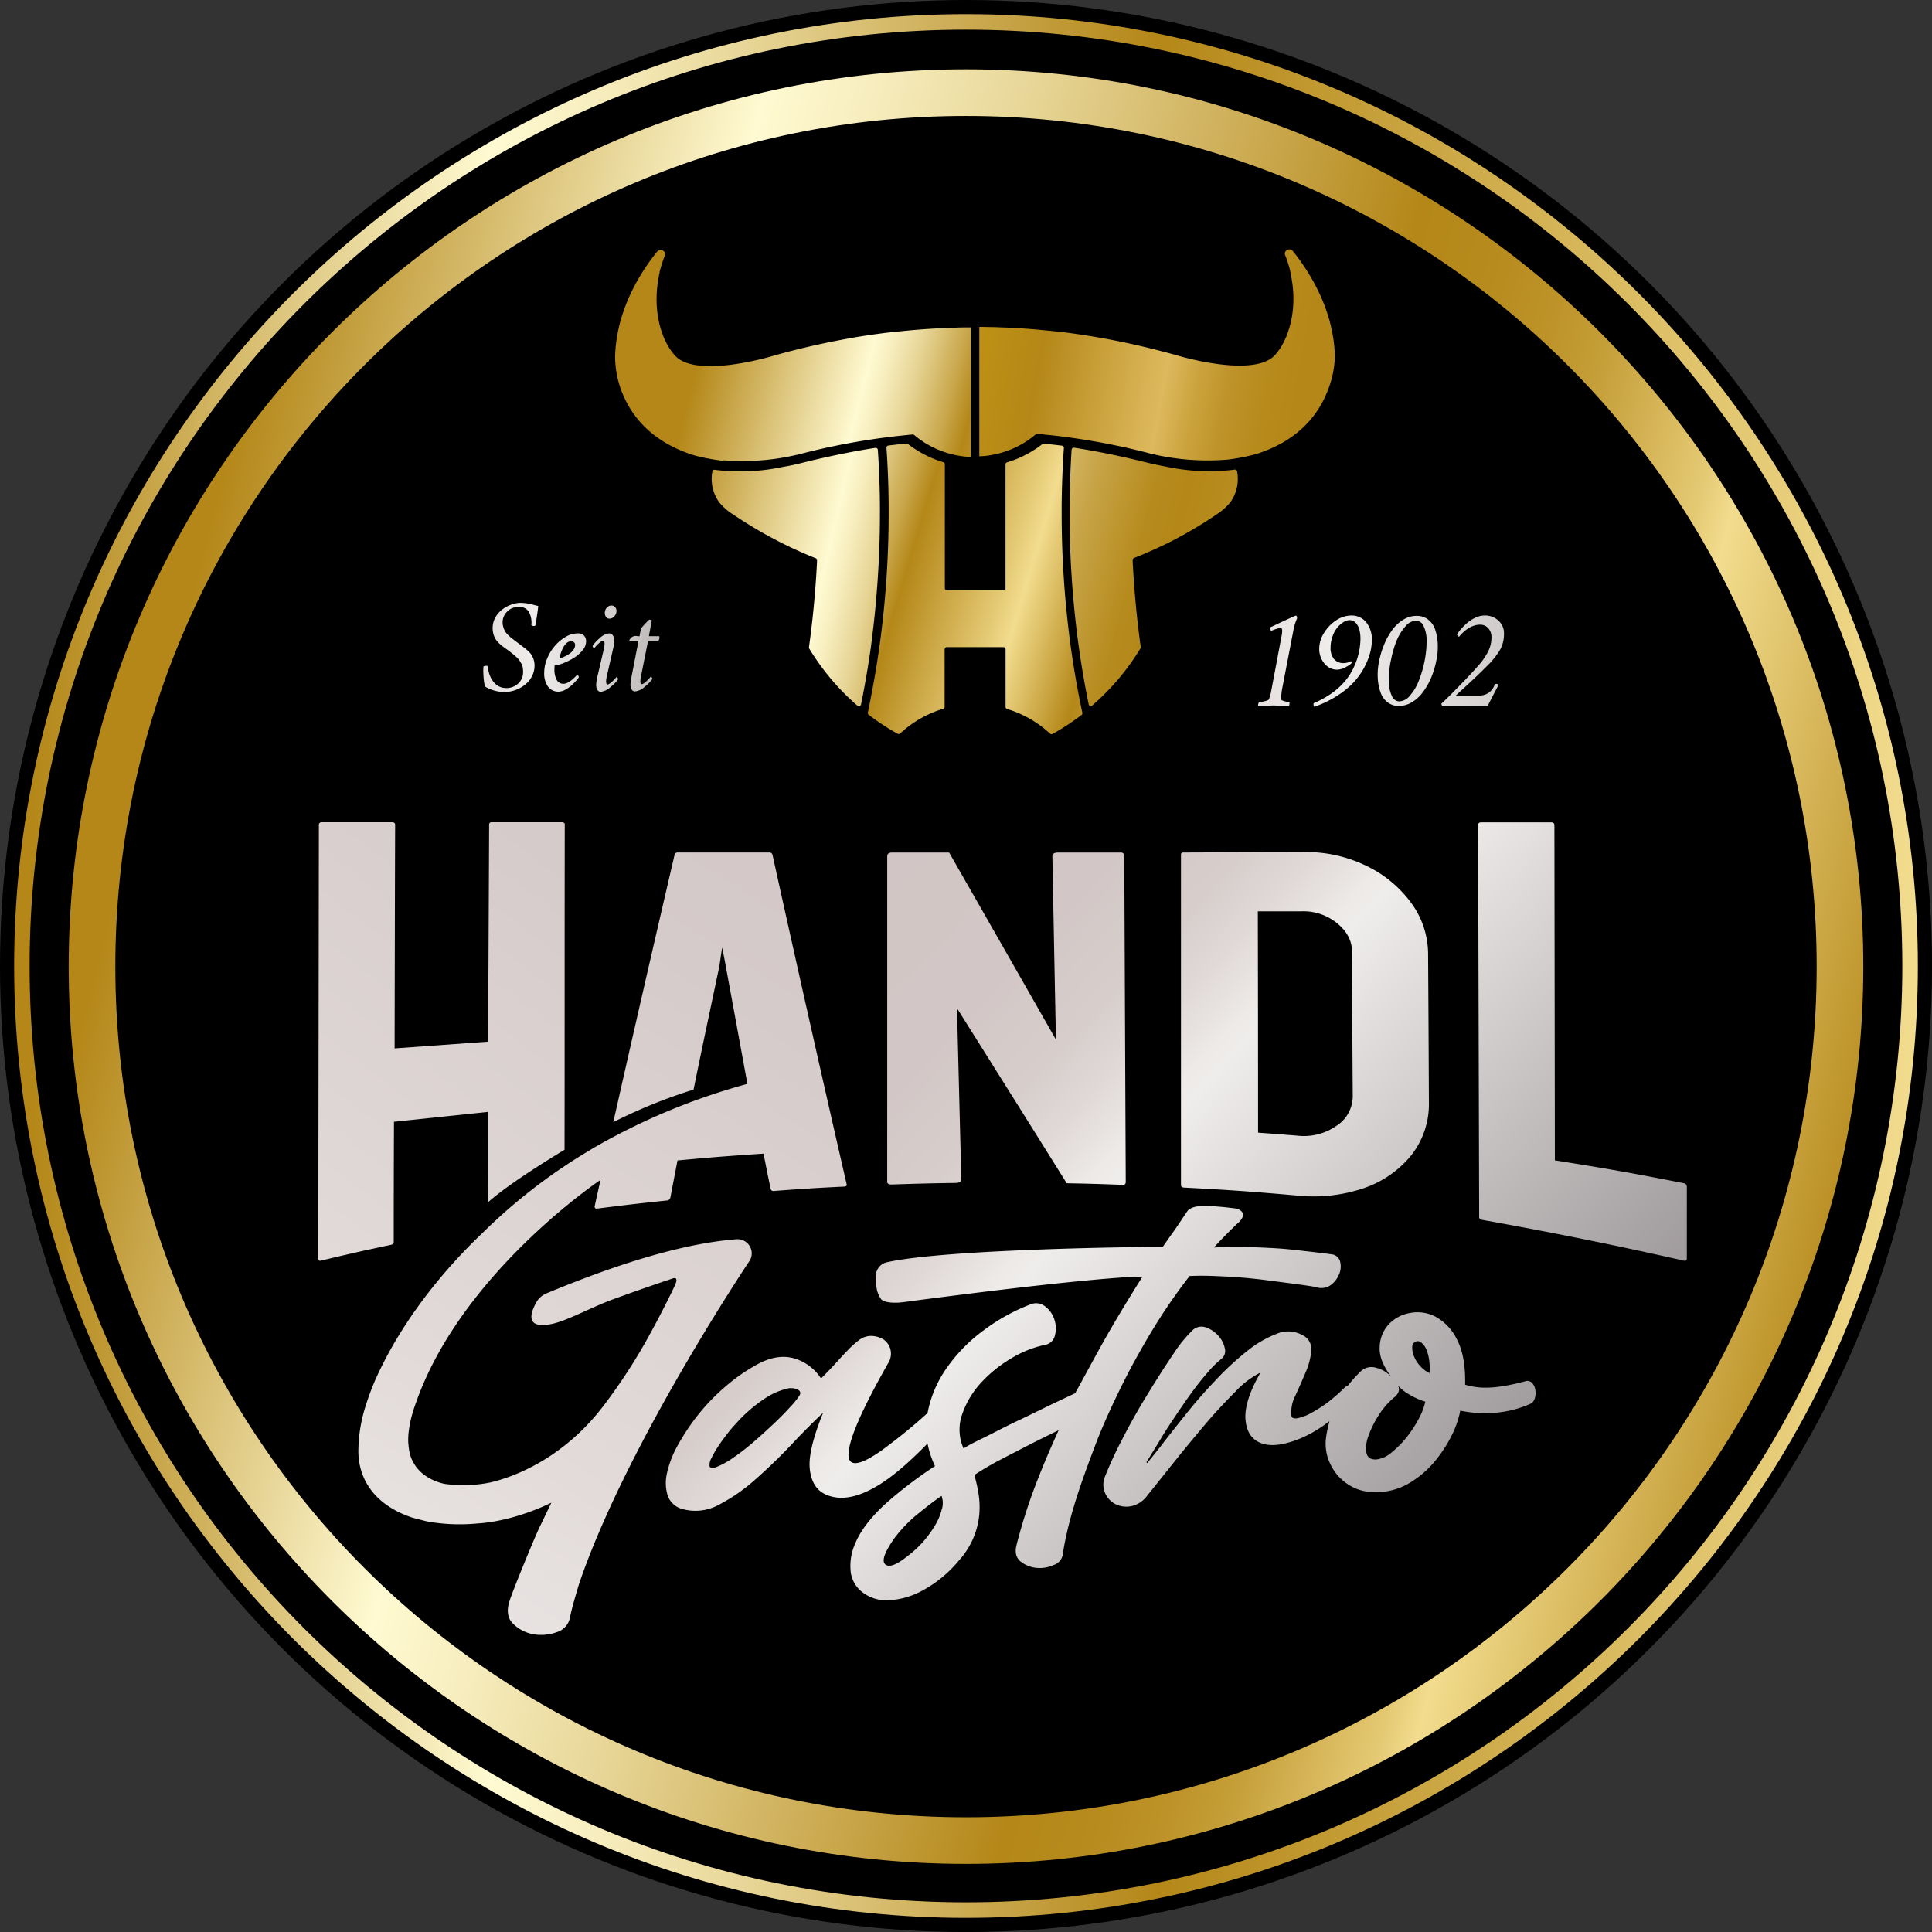
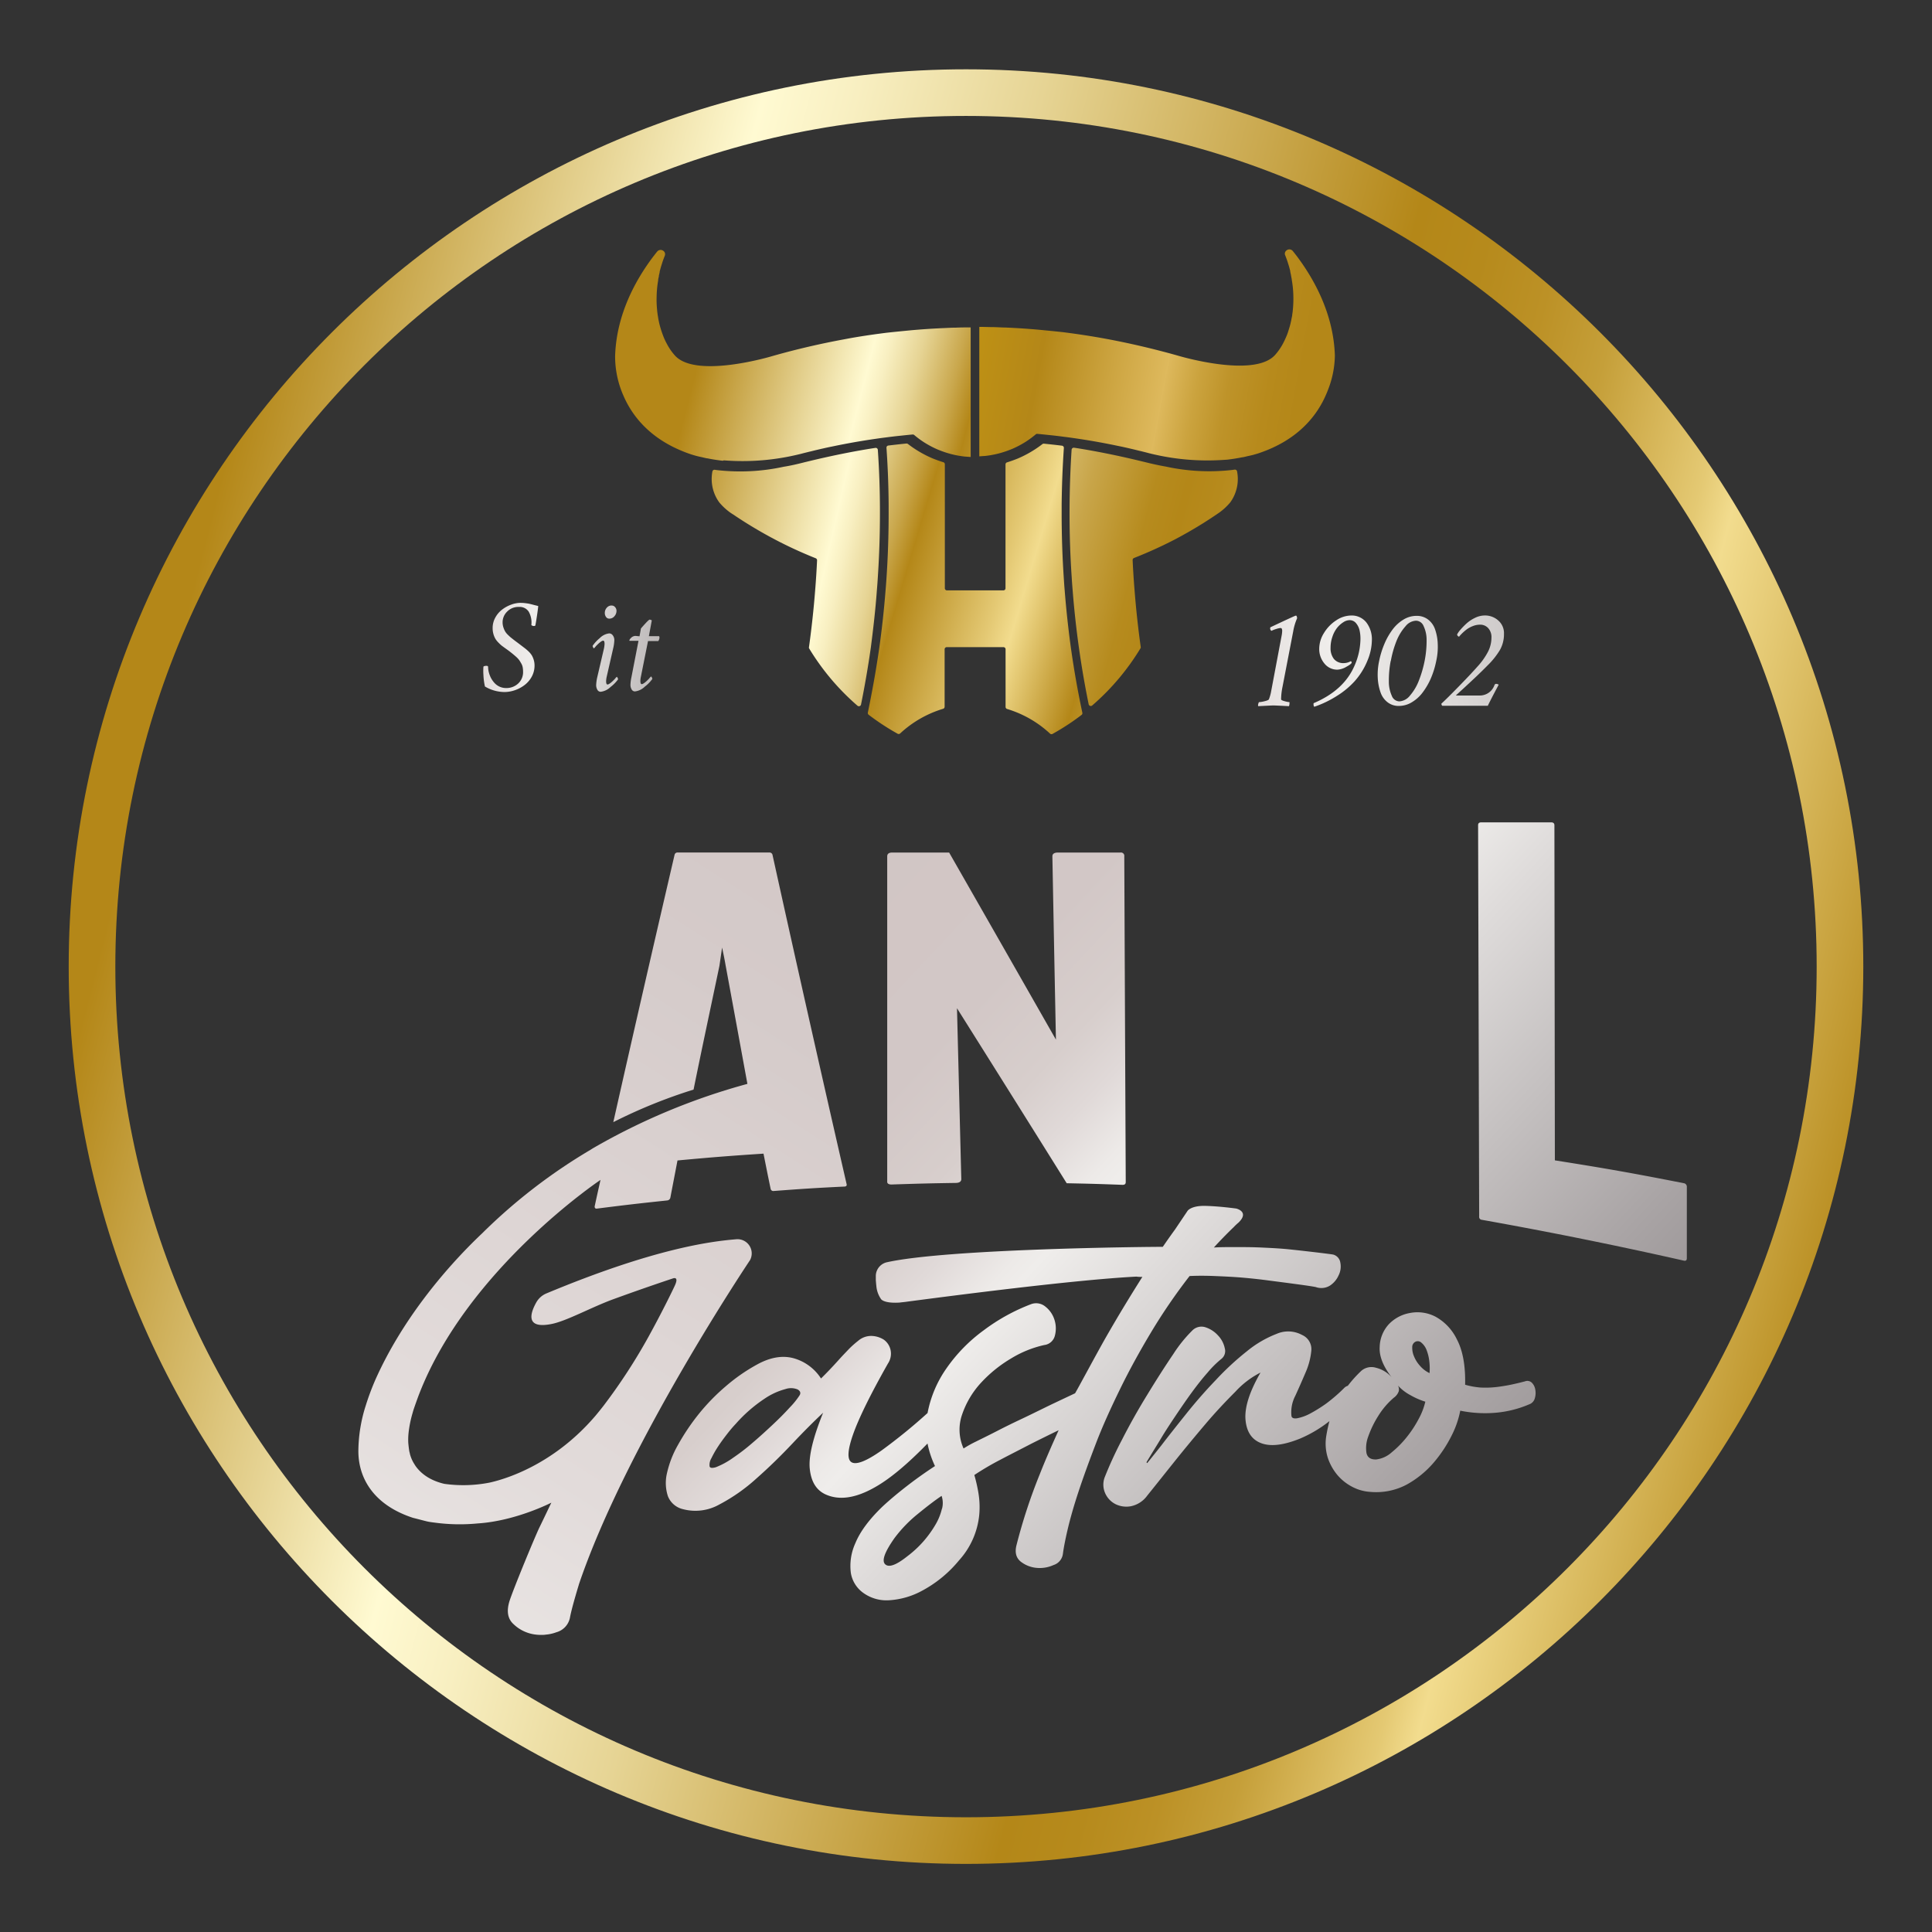
<svg xmlns="http://www.w3.org/2000/svg" xmlns:xlink="http://www.w3.org/1999/xlink" viewBox="0 0 543.59 543.59">
  <rect x="0" y="0" width="543.59" height="543.59" fill="#333333" stroke="none" />
  <defs>
    <style>.cls-1{fill:url(#Unbenannter_Verlauf_34);}.cls-2{fill:url(#Unbenannter_Verlauf_34-2);}.cls-3{fill:url(#Unbenannter_Verlauf_34-3);}.cls-4{fill:url(#Unbenannter_Verlauf_34-4);}.cls-5{fill:url(#Unbenannter_Verlauf_34-5);}.cls-6{fill:url(#Unbenannter_Verlauf_34-6);}.cls-7{fill:url(#Unbenannter_Verlauf_34-7);}.cls-8{fill:url(#Unbenannter_Verlauf_34-8);}.cls-9{fill:url(#Unbenannter_Verlauf_18);}.cls-10{fill:url(#Unbenannter_Verlauf_14);}.cls-11{fill:url(#Unbenannter_Verlauf_22);}.cls-12{fill:url(#Unbenannter_Verlauf_14-2);}.cls-13{fill:url(#Unbenannter_Verlauf_21);}.cls-14{fill:url(#Unbenannter_Verlauf_20);}.cls-15{fill:url(#Unbenannter_Verlauf_36);}.cls-16{fill:url(#Unbenannter_Verlauf_36-2);}.cls-17{fill:url(#Unbenannter_Verlauf_36-3);}.cls-18{fill:url(#Unbenannter_Verlauf_36-4);}.cls-19{fill:url(#Unbenannter_Verlauf_20-2);}.cls-20{fill:url(#Unbenannter_Verlauf_36-5);}.cls-21{fill:url(#Unbenannter_Verlauf_11);}.cls-22{fill:url(#Unbenannter_Verlauf_7);}</style>
    <linearGradient id="Unbenannter_Verlauf_34" x1="103.19" y1="195.18" x2="297.42" y2="199.38" gradientUnits="userSpaceOnUse">
      <stop offset="0.05" stop-color="#d1c5c4" />
      <stop offset="0.13" stop-color="#d5cbca" />
      <stop offset="0.22" stop-color="#e2dbda" />
      <stop offset="0.3" stop-color="#efedeb" />
      <stop offset="0.39" stop-color="#d9d6d5" />
      <stop offset="0.58" stop-color="#a09b9c" />
      <stop offset="0.77" stop-color="#615a5d" />
    </linearGradient>
    <linearGradient id="Unbenannter_Verlauf_34-2" x1="103.11" y1="199.1" x2="297.33" y2="203.29" xlink:href="#Unbenannter_Verlauf_34" />
    <linearGradient id="Unbenannter_Verlauf_34-3" x1="103.2" y1="194.94" x2="297.42" y2="199.14" xlink:href="#Unbenannter_Verlauf_34" />
    <linearGradient id="Unbenannter_Verlauf_34-4" x1="103.16" y1="196.73" x2="297.38" y2="200.93" xlink:href="#Unbenannter_Verlauf_34" />
    <linearGradient id="Unbenannter_Verlauf_34-5" x1="269.75" y1="215.44" x2="658.82" y2="158.93" xlink:href="#Unbenannter_Verlauf_34" />
    <linearGradient id="Unbenannter_Verlauf_34-6" x1="269.99" y1="217.07" x2="659.06" y2="160.56" xlink:href="#Unbenannter_Verlauf_34" />
    <linearGradient id="Unbenannter_Verlauf_34-7" x1="270.43" y1="220.08" x2="659.49" y2="163.57" xlink:href="#Unbenannter_Verlauf_34" />
    <linearGradient id="Unbenannter_Verlauf_34-8" x1="270.87" y1="223.12" x2="659.93" y2="166.61" xlink:href="#Unbenannter_Verlauf_34" />
    <linearGradient id="Unbenannter_Verlauf_18" x1="158.41" y1="141.44" x2="371.39" y2="205.26" gradientUnits="userSpaceOnUse">
      <stop offset="0.37" stop-color="#fffad2" />
      <stop offset="0.39" stop-color="#f8efc1" />
      <stop offset="0.43" stop-color="#e6d494" />
      <stop offset="0.48" stop-color="#c9a74c" />
      <stop offset="0.51" stop-color="#b48718" />
      <stop offset="0.63" stop-color="#e4c974" />
      <stop offset="0.66" stop-color="#f2dc8e" />
      <stop offset="0.76" stop-color="#b48718" />
      <stop offset="1" stop-color="#fffad2" />
    </linearGradient>
    <linearGradient id="Unbenannter_Verlauf_14" x1="163.58" y1="155.56" x2="380.38" y2="204.84" gradientUnits="userSpaceOnUse">
      <stop offset="0.16" stop-color="#b48718" />
      <stop offset="0.37" stop-color="#fffad2" />
      <stop offset="0.39" stop-color="#f8efc1" />
      <stop offset="0.43" stop-color="#e6d494" />
      <stop offset="0.48" stop-color="#c9a74c" />
      <stop offset="0.51" stop-color="#b48718" />
      <stop offset="0.64" stop-color="#e4c974" />
      <stop offset="0.67" stop-color="#f2dc8e" />
      <stop offset="1" stop-color="#fffad2" />
    </linearGradient>
    <linearGradient id="Unbenannter_Verlauf_22" x1="181.37" y1="137.88" x2="396.31" y2="194.77" gradientUnits="userSpaceOnUse">
      <stop offset="0.01" stop-color="#fccb00" />
      <stop offset="0.46" stop-color="#fffad2" />
      <stop offset="0.51" stop-color="#eada9e" />
      <stop offset="0.56" stop-color="#d7bc6e" />
      <stop offset="0.61" stop-color="#c8a549" />
      <stop offset="0.66" stop-color="#bd952e" />
      <stop offset="0.69" stop-color="#b68b1e" />
      <stop offset="0.73" stop-color="#b48718" />
      <stop offset="0.77" stop-color="#b68a1c" />
      <stop offset="0.83" stop-color="#bd9329" />
      <stop offset="0.88" stop-color="#c8a23d" />
      <stop offset="0.93" stop-color="#d7b75b" />
      <stop offset="0.98" stop-color="#ead280" />
      <stop offset="1" stop-color="#f2dc8e" />
    </linearGradient>
    <linearGradient id="Unbenannter_Verlauf_14-2" x1="173.98" y1="105.76" x2="389.35" y2="160.96" xlink:href="#Unbenannter_Verlauf_14" />
    <linearGradient id="Unbenannter_Verlauf_21" x1="176.61" y1="85.25" x2="395.31" y2="125.33" gradientUnits="userSpaceOnUse">
      <stop offset="0.01" stop-color="#fccb00" />
      <stop offset="0.59" stop-color="#b48718" />
      <stop offset="0.68" stop-color="#cca440" />
      <stop offset="0.75" stop-color="#deb95d" />
      <stop offset="0.75" stop-color="#ddb85c" />
      <stop offset="0.79" stop-color="#cba33e" />
      <stop offset="0.83" stop-color="#be9329" />
      <stop offset="0.88" stop-color="#b78a1c" />
      <stop offset="0.92" stop-color="#b48718" />
    </linearGradient>
    <linearGradient id="Unbenannter_Verlauf_20" x1="225.57" y1="174.74" x2="-174.13" y2="697.05" gradientUnits="userSpaceOnUse">
      <stop offset="0" stop-color="#d1c5c4" />
      <stop offset="0.15" stop-color="#d5cbca" />
      <stop offset="0.36" stop-color="#e2dbda" />
      <stop offset="0.51" stop-color="#efedeb" />
      <stop offset="0.61" stop-color="#d9d6d5" />
      <stop offset="0.8" stop-color="#a09b9c" />
      <stop offset="1" stop-color="#615a5d" />
    </linearGradient>
    <linearGradient id="Unbenannter_Verlauf_36" x1="199.85" y1="212.05" x2="582.38" y2="570.06" gradientUnits="userSpaceOnUse">
      <stop offset="0.09" stop-color="#d1c5c4" />
      <stop offset="0.23" stop-color="#d2c7c6" />
      <stop offset="0.28" stop-color="#d7cecc" />
      <stop offset="0.31" stop-color="#e0d9d8" />
      <stop offset="0.34" stop-color="#edeae8" />
      <stop offset="0.35" stop-color="#efedeb" />
      <stop offset="0.4" stop-color="#dedbda" />
      <stop offset="0.57" stop-color="#a9a4a5" />
      <stop offset="0.71" stop-color="#827c7e" />
      <stop offset="0.83" stop-color="#6a6366" />
      <stop offset="0.9" stop-color="#615a5d" />
    </linearGradient>
    <linearGradient id="Unbenannter_Verlauf_36-2" x1="234.55" y1="174.98" x2="617.08" y2="532.99" xlink:href="#Unbenannter_Verlauf_36" />
    <linearGradient id="Unbenannter_Verlauf_36-3" x1="266.65" y1="140.67" x2="649.18" y2="498.68" xlink:href="#Unbenannter_Verlauf_36" />
    <linearGradient id="Unbenannter_Verlauf_36-4" x1="148.98" y1="266.4" x2="531.51" y2="624.41" xlink:href="#Unbenannter_Verlauf_36" />
    <linearGradient id="Unbenannter_Verlauf_20-2" x1="281.27" y1="214.44" x2="-79.19" y2="778.43" xlink:href="#Unbenannter_Verlauf_20" />
    <linearGradient id="Unbenannter_Verlauf_36-5" x1="181.91" y1="231.21" x2="564.45" y2="589.22" xlink:href="#Unbenannter_Verlauf_36" />
    <linearGradient id="Unbenannter_Verlauf_11" x1="15.65" y1="285.95" x2="551.28" y2="285.95" gradientUnits="userSpaceOnUse">
      <stop offset="0.01" stop-color="#b48718" />
      <stop offset="0.25" stop-color="#fffad2" />
      <stop offset="0.3" stop-color="#f8efc1" />
      <stop offset="0.39" stop-color="#e6d494" />
      <stop offset="0.51" stop-color="#c9a74c" />
      <stop offset="0.6" stop-color="#b48718" />
      <stop offset="0.91" stop-color="#e4c974" />
      <stop offset="1" stop-color="#f2dc8e" />
    </linearGradient>
    <linearGradient id="Unbenannter_Verlauf_7" x1="48.81" y1="226.03" x2="538.01" y2="351.32" gradientUnits="userSpaceOnUse">
      <stop offset="0.01" stop-color="#b48718" />
      <stop offset="0.25" stop-color="#fffad2" />
      <stop offset="0.3" stop-color="#f8efc1" />
      <stop offset="0.4" stop-color="#e6d494" />
      <stop offset="0.53" stop-color="#c9a74c" />
      <stop offset="0.62" stop-color="#b48718" />
      <stop offset="0.66" stop-color="#b68a1c" />
      <stop offset="0.7" stop-color="#bc9126" />
      <stop offset="0.74" stop-color="#c59f39" />
      <stop offset="0.77" stop-color="#d3b152" />
      <stop offset="0.81" stop-color="#e4c973" />
      <stop offset="0.83" stop-color="#f2dc8e" />
      <stop offset="1" stop-color="#b48718" />
    </linearGradient>
  </defs>
  <g id="Ebene_2" data-name="Ebene 2">
-     <circle cx="271.8" cy="271.8" r="271.8" />
-   </g>
+     </g>
  <g id="Ebene_1" data-name="Ebene 1">
    <path class="cls-1" d="M158,183.78a12.33,12.33,0,0,1,1.5.09c.49.07.87.12,1.13.18s.68.16,1.26.32l1.22.3c-.05.61-.17,1.51-.35,2.7s-.32,2.08-.44,2.66c0,.17-.16.26-.37.26a1.06,1.06,0,0,1-.78-.26,6.22,6.22,0,0,0-.71-3.72,3,3,0,0,0-2.76-1.38,4.38,4.38,0,0,0-3.37,1.34,4.19,4.19,0,0,0-1.25,2.94,4.63,4.63,0,0,0,.2,1.39,6.56,6.56,0,0,0,.45,1.1,4.35,4.35,0,0,0,.77,1c.36.35.64.62.85.79s.55.44,1,.79.8.6,1,.75.55.42,1,.76l1.09.83a12.62,12.62,0,0,1,1,.88,5.53,5.53,0,0,1,.87,1.07,6.07,6.07,0,0,1,.53,1.24,5.44,5.44,0,0,1,.23,1.58,6.5,6.5,0,0,1-.76,3.11,7.41,7.41,0,0,1-2,2.37,9.53,9.53,0,0,1-2.72,1.47,9.12,9.12,0,0,1-3,.53,10.85,10.85,0,0,1-5.48-1.56,18.48,18.48,0,0,1-.42-3.21,15.81,15.81,0,0,1,0-2.37c.12-.15.42-.23.93-.23a.4.4,0,0,1,.38.23,6.7,6.7,0,0,0,.16,1.41,8,8,0,0,0,.56,1.59,6.85,6.85,0,0,0,1,1.5,4.49,4.49,0,0,0,1.45,1.1,4.41,4.41,0,0,0,1.94.42,4.84,4.84,0,0,0,3.34-1.26,4.33,4.33,0,0,0,1.39-3.38,6.67,6.67,0,0,0-.11-1.22,3.3,3.3,0,0,0-.41-1.08c-.2-.34-.37-.63-.53-.87a6.16,6.16,0,0,0-.75-.84c-.35-.32-.62-.55-.81-.71s-.49-.41-.93-.75c-.27-.22-.65-.5-1.14-.85s-.89-.64-1.19-.86a9.48,9.48,0,0,1-1-.91,6.05,6.05,0,0,1-.9-1.1,6,6,0,0,1-.79-3.05,6,6,0,0,1,.73-2.91,7.14,7.14,0,0,1,1.89-2.25,9.41,9.41,0,0,1,2.52-1.4A7.75,7.75,0,0,1,158,183.78Z" transform="translate(-11.67 -14.16)" />
-     <path class="cls-2" d="M174.16,192.37A2.37,2.37,0,0,1,176,193a2.4,2.4,0,0,1,.58,1.64,4,4,0,0,1-1.05,2.54,9.63,9.63,0,0,1-2.51,2.15,17.85,17.85,0,0,1-2.91,1.44,6.92,6.92,0,0,1-2.36.56,5.21,5.21,0,0,0-.08,1.19,5.83,5.83,0,0,0,.63,2.92,2.08,2.08,0,0,0,1.95,1.1,2,2,0,0,0,.64-.11,3.75,3.75,0,0,0,.65-.28,4.4,4.4,0,0,0,.63-.4,5.88,5.88,0,0,0,.58-.46c.17-.14.34-.3.51-.46a5.64,5.64,0,0,0,.42-.41,3.65,3.65,0,0,0,.27-.3l.14-.15c.06,0,.15.1.27.29a1,1,0,0,1,.17.46,7,7,0,0,1-.78,1,16.89,16.89,0,0,1-1.34,1.32,8.48,8.48,0,0,1-1.76,1.22,4,4,0,0,1-1.79.5,3.59,3.59,0,0,1-3-1.4,6.48,6.48,0,0,1-1.07-4,10.16,10.16,0,0,1,.87-4,13.12,13.12,0,0,1,2.2-3.56,11.82,11.82,0,0,1,3-2.47A6.61,6.61,0,0,1,174.16,192.37Zm-5,6.93a3,3,0,0,0,1.12-.31,8.72,8.72,0,0,0,1.43-.77,4.5,4.5,0,0,0,1.25-1.17,2.36,2.36,0,0,0,.53-1.41,1,1,0,0,0-.35-.79,1.19,1.19,0,0,0-.78-.28,1.87,1.87,0,0,0-1.26.54,4.23,4.23,0,0,0-1,1.31,9.66,9.66,0,0,0-.65,1.55A5.72,5.72,0,0,0,169.13,199.3Z" transform="translate(-11.67 -14.16)" />
    <path class="cls-3" d="M181.62,196.54a9.12,9.12,0,0,0,.15-1.19c0-.62-.13-.93-.38-.93a1,1,0,0,0-.45.15,4.56,4.56,0,0,0-.54.39c-.18.15-.37.31-.56.5s-.36.35-.5.5a4.11,4.11,0,0,1-.37.43l-.18.19c-.07,0-.15-.09-.24-.28a1,1,0,0,1-.14-.43,10.43,10.43,0,0,1,2-2.16,4.45,4.45,0,0,1,2.68-1.34,1.25,1.25,0,0,1,1,.56,2.16,2.16,0,0,1,.43,1.37,11.53,11.53,0,0,1-.26,2l-1.9,8.33a6.36,6.36,0,0,0-.15,1.19c0,.62.13.93.38.93a.91.91,0,0,0,.45-.16,3.56,3.56,0,0,0,.54-.38c.18-.15.37-.31.56-.5l.5-.5a4.11,4.11,0,0,1,.37-.43l.18-.19c.07,0,.14.09.24.27a1.09,1.09,0,0,1,.14.44,10.18,10.18,0,0,1-2.1,2.14,4.8,4.8,0,0,1-2.79,1.36,1.05,1.05,0,0,1-.92-.54,2.57,2.57,0,0,1-.35-1.4,11.88,11.88,0,0,1,.27-2Zm2.12-12a1.19,1.19,0,0,1,1,.45,1.55,1.55,0,0,1,.39,1,2.28,2.28,0,0,1-.59,1.56,1.82,1.82,0,0,1-1.43.67,1.07,1.07,0,0,1-.92-.47,1.87,1.87,0,0,1-.35-1.13,2.17,2.17,0,0,1,.56-1.48A1.77,1.77,0,0,1,183.74,184.52Z" transform="translate(-11.67 -14.16)" />
    <path class="cls-4" d="M191.61,193.19,192,191c.3-.37.75-.87,1.33-1.5s1-1,1.1-1a1.09,1.09,0,0,1,.63.22l-.82,4.43h2.8q.18,0,.18.45a1.87,1.87,0,0,1-.33.93H194l-2,10a6.36,6.36,0,0,0-.15,1.19c0,.62.13.93.38.93a.91.91,0,0,0,.45-.16,3.56,3.56,0,0,0,.54-.38,6.3,6.3,0,0,0,.56-.5l.5-.5a4.11,4.11,0,0,1,.37-.43l.19-.19c.06,0,.13.09.23.27a1.09,1.09,0,0,1,.14.44,10.18,10.18,0,0,1-2.1,2.14,4.78,4.78,0,0,1-2.79,1.36,1.05,1.05,0,0,1-.92-.54,2.57,2.57,0,0,1-.34-1.4,11.57,11.57,0,0,1,.26-2l2-10.3h-2.5s-.07,0-.07-.12.19-.47.56-.79a1.8,1.8,0,0,1,1.15-.47Z" transform="translate(-11.67 -14.16)" />
    <path class="cls-5" d="M369.42,191.65a.73.73,0,0,1-.36-.79q0-.21.12-.24,6.87-3.24,7.05-3.24h.08c.11,0,.18.09.23.27a1.46,1.46,0,0,1,.08.48,15.74,15.74,0,0,0-1.1,3.71l-3,15.56a18.39,18.39,0,0,0-.4,3.52c0,.18.34.36,1,.53a6.21,6.21,0,0,0,1.33.26c.06,0,.06.23,0,.71a1.45,1.45,0,0,1-.12.43c-2.44-.13-3.89-.2-4.36-.2s-1.76.07-4.27.2c-.08-.1-.09-.32,0-.65s.15-.49.26-.49a7.56,7.56,0,0,0,1.53-.26c.71-.17,1.11-.35,1.2-.53a11.87,11.87,0,0,0,.63-2.25L372,194.45l.3-1.58a8.3,8.3,0,0,0,.12-1.08,1.52,1.52,0,0,0-.1-.73.41.41,0,0,0-.4-.2,5.49,5.49,0,0,0-1.14.26A7.56,7.56,0,0,0,369.42,191.65Z" transform="translate(-11.67 -14.16)" />
    <path class="cls-6" d="M388,202.58a4.62,4.62,0,0,1-3.69-1.73,6.33,6.33,0,0,1-1.46-4.19,8.36,8.36,0,0,1,1.34-4.41,11,11,0,0,1,3.44-3.55,7.71,7.71,0,0,1,4.21-1.36,5.24,5.24,0,0,1,4.23,1.9,7.78,7.78,0,0,1,1.59,5.17,15.34,15.34,0,0,1-1.24,5.62,19.89,19.89,0,0,1-3.67,5.87,23.07,23.07,0,0,1-4.83,4,29.37,29.37,0,0,1-6.41,3.1c-.11,0-.19-.12-.24-.38a1.93,1.93,0,0,1,0-.61q8.55-3.63,11.52-10.58a19.15,19.15,0,0,0,1.66-7.51,10.44,10.44,0,0,0-.26-2.44,4.75,4.75,0,0,0-1-2,2.3,2.3,0,0,0-1.8-.83,3.25,3.25,0,0,0-1.74.57,7.14,7.14,0,0,0-1.74,1.55,8.12,8.12,0,0,0-1.33,2.49,9.29,9.29,0,0,0-.54,3.16,4.88,4.88,0,0,0,.93,3.13,3.42,3.42,0,0,0,2.87,1.18,4,4,0,0,0,1.9-.55.45.45,0,0,1,.24.39q0,.39-1.5,1.2A5.58,5.58,0,0,1,388,202.58Z" transform="translate(-11.67 -14.16)" />
    <path class="cls-7" d="M399.71,200.13a24.75,24.75,0,0,1,1.51-4.88,19,19,0,0,1,2.33-4.05,10.81,10.81,0,0,1,3.08-2.76,7,7,0,0,1,3.57-1,5.17,5.17,0,0,1,3.23,1,5.82,5.82,0,0,1,2,2.76,13.77,13.77,0,0,1,.76,4.06,18,18,0,0,1-.42,4.87,24.64,24.64,0,0,1-1.51,4.89,19.26,19.26,0,0,1-2.33,4,10.54,10.54,0,0,1-3.08,2.76,6.92,6.92,0,0,1-3.57,1,5,5,0,0,1-3.16-1,5.92,5.92,0,0,1-2-2.76,14.47,14.47,0,0,1-.8-4.06A18.07,18.07,0,0,1,399.71,200.13Zm3.25,0a28.83,28.83,0,0,0-.52,5.7,9.63,9.63,0,0,0,.83,4.1,2.35,2.35,0,0,0,2.1,1.57,4.11,4.11,0,0,0,3-1.62,14.14,14.14,0,0,0,2.5-4.19,32.36,32.36,0,0,0,1.67-5.76,29.06,29.06,0,0,0,.52-5.63,9.1,9.1,0,0,0-.85-4,2.36,2.36,0,0,0-2.12-1.5,4,4,0,0,0-2.94,1.54,14.1,14.1,0,0,0-2.53,4.09A28.8,28.8,0,0,0,403,200.1Z" transform="translate(-11.67 -14.16)" />
    <path class="cls-8" d="M434.83,192.52a9,9,0,0,1-1.14,4.52,21.85,21.85,0,0,1-3.53,4.4c-.44.46-1,1-1.53,1.53l-1.69,1.63-1.69,1.58-1.55,1.44c-.47.44-.89.82-1.26,1.15l-.86.79c-.2.2-.3.29-.28.29H428a4.36,4.36,0,0,0,4.15-2.92.51.51,0,0,1,.52-.36,1.31,1.31,0,0,1,.38.09c.18.06.28.11.29.15-1.68,3.16-2.69,5.13-3.05,5.92H417.46a.79.79,0,0,1-.24-.59q1.62-1.48,5-4.95t5.15-5.48a19.43,19.43,0,0,0,3-4.24,8.86,8.86,0,0,0,.94-3.93,3.76,3.76,0,0,0-.89-2.62,3,3,0,0,0-2.36-1,5.48,5.48,0,0,0-2,.4,7.39,7.39,0,0,0-1.81,1,13,13,0,0,0-1.26,1.1,9.18,9.18,0,0,0-.78.87.53.53,0,0,1-.4-.24c-.13-.17-.18-.3-.16-.39a6.11,6.11,0,0,1,.88-1.26,20.78,20.78,0,0,1,1.7-1.76,10,10,0,0,1,2.43-1.63,6.33,6.33,0,0,1,2.75-.68,5.58,5.58,0,0,1,3.85,1.44A4.71,4.71,0,0,1,434.83,192.52Z" transform="translate(-11.67 -14.16)" />
    <path class="cls-9" d="M311.23,180.23c-.09-1-.16-2-.22-3q-.63-9.18-.63-18.52c0-.82,0-1.63,0-2.45q.08-8.08.62-16.06a.61.61,0,0,0-.53-.64c-1.69-.21-3.39-.4-5.09-.57a.61.61,0,0,0-.43.13,31.41,31.41,0,0,1-6.94,4.06c-1,.4-2,.76-3,1.07a.6.6,0,0,0-.43.57v34.84a.6.6,0,0,1-.6.61H278.11a.6.6,0,0,1-.6-.61V144.78a.59.59,0,0,0-.43-.57c-1-.31-2-.67-3-1.07a31.71,31.71,0,0,1-6.95-4.06.59.59,0,0,0-.42-.13q-2.56.26-5.1.57a.59.59,0,0,0-.52.64q.56,8,.61,16.06c0,.82,0,1.63,0,2.45q0,9.35-.63,18.52c-.07,1-.14,2-.23,3q-.63,8.07-1.74,16c-.88,6.23-2,12.38-3.25,18.46a.62.62,0,0,0,.22.61,67.13,67.13,0,0,0,8.17,5.35.61.61,0,0,0,.7-.09,30.8,30.8,0,0,1,12.08-6.93.6.6,0,0,0,.43-.57V196.84a.6.6,0,0,1,.6-.6H294a.6.6,0,0,1,.6.6v16.23a.61.61,0,0,0,.43.57,30.73,30.73,0,0,1,12.08,6.93.61.61,0,0,0,.7.09,66.37,66.37,0,0,0,8.17-5.35.6.6,0,0,0,.22-.61q-1.94-9.12-3.25-18.46C312.24,191,311.65,185.61,311.23,180.23Z" transform="translate(-11.67 -14.16)" />
    <path class="cls-10" d="M258.39,180.25c.1-1.19.19-2.38.26-3.58q.6-8.94.6-18v-.69q0-8.69-.59-17.24a.6.6,0,0,0-.69-.56c-10.33,1.57-19.65,4-19.77,4-2.07.53-4.06,1-6,1.3h0a57.53,57.53,0,0,1-18.78.95l-.62-.09a.6.6,0,0,0-.69.46,11.48,11.48,0,0,0-.2,2.13,10.09,10.09,0,0,0,.08,1.35,10.93,10.93,0,0,0,.48,2.16,11.09,11.09,0,0,0,1.45,2.9l0,0,.11.15a1.31,1.31,0,0,0,.13.16,16.59,16.59,0,0,0,3.19,2.88l.11.07,1,.65.26.18q4.69,3.12,9.69,5.83l1.35.72a120.54,120.54,0,0,0,11.42,5.25.61.61,0,0,1,.38.59c-.13,2.83-.31,5.64-.54,8.45-.42,5.38-1,10.72-1.74,16,0,.09,0,.17,0,.25a67.4,67.4,0,0,0,13.65,16.2.61.61,0,0,0,1-.34q1.62-8,2.77-16.11C257.38,191,258,185.63,258.39,180.25Z" transform="translate(-11.67 -14.16)" />
    <path class="cls-11" d="M359.06,146.29l-.63.09a57.54,57.54,0,0,1-18.78-.95h0c-1.91-.33-3.9-.77-6-1.3-.13,0-9.44-2.43-19.77-4a.62.62,0,0,0-.7.56q-.56,8.55-.58,17.24c0,.23,0,.46,0,.69q0,9.1.61,18c.07,1.2.16,2.39.26,3.58q.63,8.07,1.74,16,1.14,8.15,2.77,16.11a.61.61,0,0,0,1,.34,67.63,67.63,0,0,0,13.65-16.2c0-.08,0-.16,0-.25q-1.11-7.94-1.74-16c-.23-2.81-.41-5.62-.54-8.45a.61.61,0,0,1,.38-.59A121.7,121.7,0,0,0,342.12,166l1.35-.72q5-2.7,9.68-5.83l.27-.18.95-.65.12-.07a16.93,16.93,0,0,0,3.19-2.88,1.31,1.31,0,0,0,.13-.16l.11-.15a.08.08,0,0,0,0,0,10.79,10.79,0,0,0,1.45-2.9,10.94,10.94,0,0,0,.49-2.16,12.08,12.08,0,0,0,.08-1.35,11.48,11.48,0,0,0-.2-2.13A.61.61,0,0,0,359.06,146.29Z" transform="translate(-11.67 -14.16)" />
    <path class="cls-12" d="M215.34,143.69a67.27,67.27,0,0,0,21.4-1.77l.3-.07c.69-.19,1.39-.36,2.08-.53a4.52,4.52,0,0,1,.47-.11l1.62-.4c1.49-.35,3-.7,4.49-1l.25-.05c4.14-.87,8.26-1.59,12.49-2.19q1.23-.18,2.46-.33c1.22-.16,2.44-.31,3.67-.44l.89-.09c1-.11,2-.21,3-.3a.62.62,0,0,1,.43.14,26,26,0,0,0,2.69,2,26.92,26.92,0,0,0,4,2.12c.63.25,1.26.5,1.9.71a26.41,26.41,0,0,0,5.84,1.26h.13l1.33.1v-1.09l0-6.13,0-3.33V106.28h-.08c-1.35,0-2.71,0-4.06.07-1.06,0-2.11.06-3.16.11q-4.73.2-9.41.62h0l-2.48.24c-2.32.23-4.44.45-4.92.52-3.56.46-7.41,1-11.49,1.79-6.29,1.16-13.1,2.69-20.21,4.72,0,0-21.41,6.47-27.39-.15a16,16,0,0,1-2.18-3.11c-.11-.21-.23-.42-.34-.64-.22-.43-.43-.88-.62-1.34s-.38-1-.54-1.45-.33-1-.48-1.53-.27-1-.39-1.6c-.06-.27-.12-.55-.16-.83s-.09-.56-.14-.85c-.08-.57-.16-1.15-.2-1.74a26.28,26.28,0,0,1-.11-3.46,29.25,29.25,0,0,1,.43-4.58.29.29,0,0,0,0-.09c0-.28.09-.57.15-.85a0,0,0,0,0,0,0,2.16,2.16,0,0,0,.05-.27,0,0,0,0,1,0,0v0a.11.11,0,0,1,0-.05c0-.17.06-.34.11-.52a4.31,4.31,0,0,1,.11-.49c0-.06,0-.13,0-.2.19-.76.41-1.52.66-2.29.11-.36.23-.74.37-1.11s.27-.73.42-1.1a1.17,1.17,0,0,0,0-.84l0,0a.61.61,0,0,0-.05-.12l-.1-.15a.87.87,0,0,0-.16-.17.83.83,0,0,0-.16-.12,1.24,1.24,0,0,0-1.69.26c-.33.4-.66.83-1,1.27l-.08.1c-4.95,6.54-10.38,16.3-10.74,28a27.41,27.41,0,0,0,1.86,10c.06.15.11.3.18.44a3.93,3.93,0,0,0,.18.43c2.51,6,7.85,13,19.16,16.8a26.43,26.43,0,0,0,3.06.8s.49.13,1.34.31h0a.42.42,0,0,0,.13,0c1,.21,2.53.48,4.37.69Z" transform="translate(-11.67 -14.16)" />
    <path class="cls-13" d="M387.25,114.18c-.37-11.66-5.79-21.42-10.74-28l-.08-.1c-.34-.44-.67-.87-1-1.27a1.24,1.24,0,0,0-1.69-.26.61.61,0,0,0-.16.12.91.91,0,0,0-.17.17.6.6,0,0,0-.09.15.67.67,0,0,0-.06.12.06.06,0,0,0,0,0,1.07,1.07,0,0,0,0,.84c.15.37.28.74.42,1.1s.26.75.37,1.11c.25.77.47,1.53.65,2.29,0,.07,0,.14,0,.2a4.31,4.31,0,0,1,.11.49c.05.18.08.35.11.52a.11.11,0,0,1,0,.05v0l.06.27a0,0,0,0,0,0,0c.05.28.11.57.15.85,0,0,0,.06,0,.09a29.29,29.29,0,0,1,.44,4.58,30.24,30.24,0,0,1-.11,3.46q-.07.89-.21,1.74c0,.29-.08.57-.14.85s-.1.56-.16.83c-.12.55-.24,1.08-.39,1.6s-.3,1-.47,1.53-.35,1-.55,1.45-.4.91-.62,1.34l-.33.64a16.47,16.47,0,0,1-2.18,3.11c-6,6.62-27.4.15-27.4.15-7.11-2-13.92-3.56-20.2-4.72-4.08-.75-7.94-1.33-11.5-1.79-.48-.07-2.59-.29-4.92-.52l-2.47-.24h0q-4.68-.42-9.42-.62c-1,0-2.1-.09-3.15-.11-1.36,0-2.71-.07-4.07-.07h-.07v25.88l0,3.33,0,6.13v1.09l1.32-.1h.14a26.2,26.2,0,0,0,5.83-1.26c.64-.21,1.28-.46,1.9-.71a26.54,26.54,0,0,0,4-2.12,27.17,27.17,0,0,0,2.69-2,.6.6,0,0,1,.43-.14q1.5.14,3,.3l.88.09c1.23.13,2.45.28,3.67.44.83.1,1.64.21,2.47.33,4.23.6,8.35,1.32,12.48,2.19l.25.05c1.51.3,3,.65,4.49,1l1.62.4a4.15,4.15,0,0,1,.48.11c.69.17,1.38.34,2.07.53l.3.07a67.33,67.33,0,0,0,21.41,1.77l.19,0c1.84-.21,3.33-.48,4.36-.69a.35.35,0,0,0,.13,0h0c.86-.18,1.34-.31,1.34-.31a26.32,26.32,0,0,0,3.07-.8c11.3-3.75,16.64-10.78,19.16-16.8l.18-.43c.06-.14.12-.29.17-.44A27.31,27.31,0,0,0,387.25,114.18Z" transform="translate(-11.67 -14.16)" />
-     <path class="cls-14" d="M122.45,363.42q0-16.83.07-33.64L149,327c0,8.61,0,17.31-.07,25.48,3.11-2.79,9.3-7.37,21.58-14.83.05-30,0-61.54.06-91.53,0-.41-.29-.61-.88-.61H150c-.47,0-.71.22-.71.66-.07,17.74-.29,61.07-.29,61.07l-26.3,1.9s.1-54.85.15-62.94c0-.44-.3-.69-.88-.69H102.3c-.62,0-.91.25-.91.71q-.08,61-.17,121.91c0,.62.24.84.71.74,7.9-1.91,11.86-2.79,19.81-4.48A.89.89,0,0,0,122.45,363.42Z" transform="translate(-11.67 -14.16)" />
    <path class="cls-15" d="M262.66,347.43c7.15-.24,10.72-.33,17.87-.44,1.07,0,1.61-.38,1.61-1.09q-.6-24-1.21-48.06,15.48,24.6,30.87,49.24c6.29.12,9.43.21,15.72.45.59,0,.89-.23.89-.77q-.21-45.83-.41-91.65a.94.94,0,0,0-1.06-1.08H309.37c-1.07,0-1.6.36-1.6,1.07q.48,25.79,1,51.57-15-26.32-30.05-52.64h-16c-.95,0-1.42.36-1.42,1.08q0,45.72,0,91.44C261.24,347.17,261.71,347.47,262.66,347.43Z" transform="translate(-11.67 -14.16)" />
-     <path class="cls-16" d="M413.48,282.76a24.38,24.38,0,0,0-4.84-14.67,33.63,33.63,0,0,0-12.94-10.51,38.85,38.85,0,0,0-17.83-3.67c-13.28,0-19.92.07-33.2.11-.45,0-.72.19-.72.56v93c0,.46.27.68.87.72,12.79.67,19.17,1.12,31.93,2.25a44.08,44.08,0,0,0,18.8-2.14,29.41,29.41,0,0,0,13.28-9.3,23.28,23.28,0,0,0,4.88-14.75C413.63,307.75,413.59,299.42,413.48,282.76ZM387.74,330.9a16.07,16.07,0,0,1-11.1,2.78c-4.39-.34-6.61-.53-11-.83q0-31.12-.07-62.28c5,0,7.43,0,12.42,0a14.9,14.9,0,0,1,9.87,3.34c2.77,2.25,4.2,4.92,4.2,7.92.07,16.28.11,24.43.22,40.67A9.92,9.92,0,0,1,387.74,330.9Z" transform="translate(-11.67 -14.16)" />
    <path class="cls-17" d="M486.28,348.12a1,1,0,0,0-.88-1.06c-14.45-2.84-21.7-4.12-36.25-6.42q-.06-47.13-.13-94.27c0-.55-.3-.83-.89-.83h-19.7c-.59,0-.88.26-.88.8l.3,110.11a.8.8,0,0,0,.71.91c19.11,3.41,37.91,7.21,56.85,11.49.58.14.87-.08.87-.68Z" transform="translate(-11.67 -14.16)" />
    <path class="cls-18" d="M388.79,369.43a2.76,2.76,0,0,0-2-2.28c-1.47-.27-11.33-1.39-13.51-1.58s-4.43-.3-6.83-.41-4.76-.12-7.13-.12-4.35,0-6.11.12c1.8-2,3.71-3.94,5.62-5.78a15.29,15.29,0,0,1,1.32-1.24c3.15-3.07-.64-3.94-.64-3.94s-4.54-.64-8.63-.75-5.07,1.39-5.07,1.39l-3.56,5.29h0c-1.13,1.54-2.25,3.15-3.42,4.84-5.29,0-60.71.56-77.67,4.35a4,4,0,0,0-3.07,3.72s0,.75,0,1.31c0,0,.11,1.39.15,1.61a7.51,7.51,0,0,0,1.27,3.64,1.07,1.07,0,0,0,.19.23c.38.34,1.65,1.05,5.1.82.49-.07,1-.11,1.58-.18l.86-.12c11.45-1.5,46.27-6.07,64.16-7a8.86,8.86,0,0,0,1.69.07c-3.37,5.33-6.83,11-10.32,17.11-2.85,5-8.48,15.57-8.63,15.65l-3.18,1.5c-1.58.75-3.42,1.61-5.56,2.66s-4.35,2.14-6.75,3.27-4.65,2.25-6.76,3.34-4,2-5.7,2.85a31.29,31.29,0,0,0-3.41,1.91,12.93,12.93,0,0,1-.42-9.53,25.19,25.19,0,0,1,5.26-8.89,37.46,37.46,0,0,1,8.51-6.9,30.66,30.66,0,0,1,9.35-3.79,3.5,3.5,0,0,0,3-2.67,7.92,7.92,0,0,0-.11-4.39,7.57,7.57,0,0,0-2.52-3.71,4.06,4.06,0,0,0-4.12-.71,54.14,54.14,0,0,0-13.25,7.31,45,45,0,0,0-10.54,10.77,32.33,32.33,0,0,0-5.29,12.53,155.35,155.35,0,0,1-12.91,10.51c-4.24,3-7.05,4.09-8.4,3.38s-1.24-3.31.33-7.81,4.84-11.18,9.83-20a5,5,0,0,0,.72-3.9,4.82,4.82,0,0,0-1.88-2.82,6.82,6.82,0,0,0-3.45-1.05,5.59,5.59,0,0,0-3.79,1.39,27.48,27.48,0,0,0-2.51,2.22c-.94,1-1.88,1.95-2.82,3s-1.87,2.06-2.77,3-1.69,1.73-2.33,2.36a13.47,13.47,0,0,0-7.88-5.74c-3.12-.79-6.49-.18-10.09,1.8a50.43,50.43,0,0,0-8.86,6.16,58,58,0,0,0-7.65,7.88,62.67,62.67,0,0,0-5.74,8.55,28.67,28.67,0,0,0-3.12,8,11.93,11.93,0,0,0,.26,6.46,6,6,0,0,0,4.28,3.67A13.68,13.68,0,0,0,214,437.5a50.21,50.21,0,0,0,10.54-7.39c3.49-3.08,6.83-6.34,10.09-9.8s6.12-6.3,8.63-8.66c-2.85,7.05-4.12,12.3-3.75,15.79s1.73,5.82,4.17,7.06q5.85,2.87,14.22-1.92,6.19-3.48,14.74-12.27a26.94,26.94,0,0,0,2.1,6.34q-4.22,2.76-7.91,5.63c-2.48,1.92-4.77,3.83-6.83,5.74-3.79,3.64-6.34,7.1-7.66,10.32a15.41,15.41,0,0,0-1.27,8.41,8.61,8.61,0,0,0,3.6,5.66,11.16,11.16,0,0,0,7.17,2,22.21,22.21,0,0,0,9.38-2.74,34.46,34.46,0,0,0,10.28-8.48,22.25,22.25,0,0,0,5.7-12.91,24.06,24.06,0,0,0-.22-5.93,44.24,44.24,0,0,0-1.17-5.18,79,79,0,0,1,7.21-4.24c2.85-1.5,5.81-3,8.85-4.58,2.7-1.35,5.26-2.62,7.66-3.78-1.88,4.16-3.72,8.32-5.37,12.53a153.71,153.71,0,0,0-6.45,19.66c-.56,2.1-.19,3.64,1.09,4.73a8.48,8.48,0,0,0,4.42,1.8,9.43,9.43,0,0,0,4.88-.79,3.8,3.8,0,0,0,2.63-3.15c.19-1.47.6-3.72,1.31-6.76s1.73-6.64,3.08-10.73,3-8.59,4.88-13.51,4.2-10,6.79-15.31,5.55-10.69,8.81-16.13a161.21,161.21,0,0,1,10.77-15.72c2.07-.11,4.47-.11,7.13,0s5.26.23,7.81.45,5,.49,7.24.79,12.08,1.54,13.36,1.87a4.62,4.62,0,0,0,3.94-.41A6.66,6.66,0,0,0,388.3,373,5.51,5.51,0,0,0,388.79,369.43ZM236.68,406.69a22.27,22.27,0,0,1-2.85,3.53c-1.43,1.58-3.08,3.23-4.92,4.95s-3.75,3.46-5.7,5.11a57.06,57.06,0,0,1-5.21,4,22.23,22.23,0,0,1-4.92,2.7c-1.05.3-1.65.23-1.76-.26a3.6,3.6,0,0,1,.52-2.29,27.79,27.79,0,0,1,1.91-3.34c.76-1.16,1.62-2.32,2.56-3.53s1.72-2.1,2.36-2.77a40.88,40.88,0,0,1,8.07-7.06,19.37,19.37,0,0,1,5.93-2.74,4.86,4.86,0,0,1,3.45.12C236.87,405.57,237,406.09,236.68,406.69Zm40,32a15.84,15.84,0,0,1-1.77,4.39,30.51,30.51,0,0,1-3.3,4.62A30.07,30.07,0,0,1,267,452c-3.16,2.52-5.22,3.27-6.27,2.29s-.15-3.45,2.63-7.39a37.82,37.82,0,0,1,6.56-6.79c2.67-2.18,4.88-3.87,6.68-5.07A6.27,6.27,0,0,1,276.72,438.66Z" transform="translate(-11.67 -14.16)" />
    <path class="cls-19" d="M229,254.58a.88.88,0,0,0-.9-.56H202.35a.83.83,0,0,0-.86.56c-5.78,24.84-11.67,50.47-17.26,75.31a145.73,145.73,0,0,1,22.58-9.16c2.55-12.53,4.39-21.05,7.28-34.82.3-2.06.45-3.07.75-5.14.42,2,.64,3,1,5.07,2.52,13.62,3.91,21.24,6.12,33.28a181.7,181.7,0,0,0-43.26,18s-.34.19-.9.56a156.22,156.22,0,0,0-30.43,23.45c-11.41,10.81-23,25.35-30.06,41.18a71.24,71.24,0,0,0-2.73,7.31,42.83,42.83,0,0,0-2.08,12.79c0,7.92,4.55,15.3,15.43,18.83.08,0,3.49.9,3.94,1s1.2.22,1.91.3a52.6,52.6,0,0,0,12.24.26c10.77-.68,20.78-5.85,20.78-5.85-.67,1.39-3.19,6.67-3.37,7-1.39,2.93-7.17,16.92-8.37,20.57-.9,2.81-.6,5,1,6.52a13.85,13.85,0,0,0,1.09.94s.12.08.15.11a10.88,10.88,0,0,0,4.43,1.88,12.59,12.59,0,0,0,2.36.19s.79,0,1.13-.08a11.08,11.08,0,0,0,3-.67,5.32,5.32,0,0,0,3.79-4c.37-2,1.2-5,2.44-9.12a.77.77,0,0,0,.07-.26c13.29-39.36,48.18-91.32,48.18-91.32a4,4,0,0,0-4-5.86c-7.13.6-23,2.59-53.32,15.24a5.85,5.85,0,0,0-2.77,2.43c-1.58,2.78-3.42,7.62,4.09,6.19,4.28-.78,11.52-4.84,17.78-7.09,8.82-3.22,16.6-5.79,16.6-5.79s1.68-.62.48,2c-.23.53-3.18,6.72-7.3,14.21a160.23,160.23,0,0,1-12.63,19.45c-.75,1-2.4,3-2.47,3.07C167,426.77,153,430.52,149.41,431.31a38.38,38.38,0,0,1-12.76.34c-4.19-1-6.62-3-8.05-5,0,0-.51-.8-.62-1a9.91,9.91,0,0,1-1-2.51c0-.16-.08-.31-.11-.47-.18-.84-.33-2.61-.33-2.61a18.81,18.81,0,0,1,.07-2.63,32,32,0,0,1,1.16-5.75s.1-.38.15-.54c.26-.87,1.51-4.35,1.71-4.81,13.7-35.27,51-60.19,51-60.19-.56,2.48-1.12,5-1.65,7.47,0,.45.23.68.68.6,7.88-1,11.82-1.46,19.73-2.29a1,1,0,0,0,.9-.82c.79-4.17,1.21-6.27,2-10.43,9.68-.9,14.52-1.28,24.2-1.92.79,3.94,1.17,5.93,2,9.87a.76.76,0,0,0,.86.64c7.92-.6,11.89-.86,19.81-1.24.6,0,.83-.26.71-.71Q239.24,301,229,254.58Z" transform="translate(-11.67 -14.16)" />
    <path class="cls-20" d="M443.65,405.19a3.55,3.55,0,0,0-.94-1.95,1.83,1.83,0,0,0-2-.41c-1,.26-2.21.56-3.6.86s-2.81.53-4.31.72a27.72,27.72,0,0,1-4.54.15,21.39,21.39,0,0,1-4.36-.79c.12-5.41-.67-9.65-2.32-12.76a14.38,14.38,0,0,0-6-6.38,11,11,0,0,0-7.17-1.05,10.79,10.79,0,0,0-6,3.19,9.79,9.79,0,0,0-2.55,6.42c-.15,2.58,1,5.44,3.37,8.48a8.49,8.49,0,0,0-4.39-2.67,4.36,4.36,0,0,0-4.12.83,35.2,35.2,0,0,0-3.83,4.24,2.3,2.3,0,0,0-1,.6,46.09,46.09,0,0,1-5.07,4.39,41.53,41.53,0,0,1-4.73,2.93,13,13,0,0,1-3.52,1.23c-.94.12-1.47-.11-1.54-.71a10,10,0,0,1,1.09-5.63c1-2.18,1.95-4.35,2.88-6.53a20,20,0,0,0,1.62-6.11,4.36,4.36,0,0,0-2.59-4.47,8.15,8.15,0,0,0-7.2-.3,30.4,30.4,0,0,0-8.33,4.88,78.47,78.47,0,0,0-8.75,8.1c-3,3.12-5.74,6.27-8.29,9.46s-4.91,6.15-7,8.89c-1.58,2-2.91,3.67-4,5-.16,0-.19-.12-.17-.3.26-.43.53-.89.89-1.47.9-1.5,2-3.23,3.19-5.22s2.59-4.12,4.13-6.41,3-4.43,4.54-6.53,3-3.94,4.46-5.59a27.91,27.91,0,0,1,3.83-3.79,2.8,2.8,0,0,0,.94-3,7.33,7.33,0,0,0-1.91-3.6,8.13,8.13,0,0,0-3.53-2.29,3.61,3.61,0,0,0-3.72.94,38.68,38.68,0,0,0-5.29,6.56q-3.44,5.07-7.28,11.37c-2.59,4.2-5,8.48-7.2,12.8a109.24,109.24,0,0,0-4.88,10.61,5.93,5.93,0,0,0,.19,4.47,6.26,6.26,0,0,0,2.85,3,6.91,6.91,0,0,0,4.39.6,7.54,7.54,0,0,0,4.58-3c2.25-2.78,4.8-6,7.69-9.61s5.78-7.09,8.67-10.5,5.74-6.42,8.44-9.12a24.68,24.68,0,0,1,7.06-5.37c-3.16,5.48-4.55,9.95-4.21,13.4s1.88,5.59,4.58,6.53,6.3.45,10.84-1.39a35.88,35.88,0,0,0,8.18-4.88c-.33,1.28-.63,2.59-.86,4a13.28,13.28,0,0,0,.41,6.34,14.86,14.86,0,0,0,2.74,4.88,13.81,13.81,0,0,0,4.28,3.34,12.42,12.42,0,0,0,4.95,1.35,18.28,18.28,0,0,0,10.25-2.07,27.53,27.53,0,0,0,7.61-6.22,37.44,37.44,0,0,0,5.11-7.77,26.7,26.7,0,0,0,2.32-6.79,34.92,34.92,0,0,0,8.59.67,30.67,30.67,0,0,0,11.19-2.62,2.51,2.51,0,0,0,1.2-1.54A5.15,5.15,0,0,0,443.65,405.19Zm-32.83,8.22a31.69,31.69,0,0,1-3.38,5.14,28.1,28.1,0,0,1-4.2,4.24,7.94,7.94,0,0,1-4.32,2c-1.57.07-2.47-.53-2.77-1.76a9.11,9.11,0,0,1,.48-4.66,28.4,28.4,0,0,1,2.82-5.81,21.73,21.73,0,0,1,4.39-5.14,3.72,3.72,0,0,0,1.39-1.84A2.25,2.25,0,0,0,405,404a13,13,0,0,0,3.57,2.74,20.46,20.46,0,0,0,4.13,1.8A19.08,19.08,0,0,1,410.82,413.41Zm3.07-12.91a8.08,8.08,0,0,1-2.73-2.1,8.93,8.93,0,0,1-1.66-2.66,6,6,0,0,1-.48-2.48,1.67,1.67,0,0,1,.75-1.5,1.48,1.48,0,0,1,1.84.19,5,5,0,0,1,1.46,2.1,12.44,12.44,0,0,1,.75,3.11A16.39,16.39,0,0,1,413.89,400.5Z" transform="translate(-11.67 -14.16)" />
-     <path class="cls-21" d="M283.46,22.5c145.5,0,263.45,118,263.45,263.45S429,549.4,283.46,549.4,20,431.45,20,286,138,22.5,283.46,22.5m0-4.36C135.79,18.14,15.65,138.28,15.65,286S135.79,553.77,283.46,553.77,551.28,433.63,551.28,286,431.14,18.14,283.46,18.14Z" transform="translate(-11.67 -14.16)" />
    <path class="cls-22" d="M283.46,46.78c132.19,0,239.35,107.16,239.35,239.34S415.65,525.47,283.46,525.47,44.12,418.31,44.12,286.12,151.28,46.78,283.46,46.78m0-13.12C144.26,33.66,31,146.92,31,286.12S144.26,538.59,283.46,538.59,535.93,425.33,535.93,286.12,422.67,33.66,283.46,33.66Z" transform="translate(-11.67 -14.16)" />
  </g>
</svg>